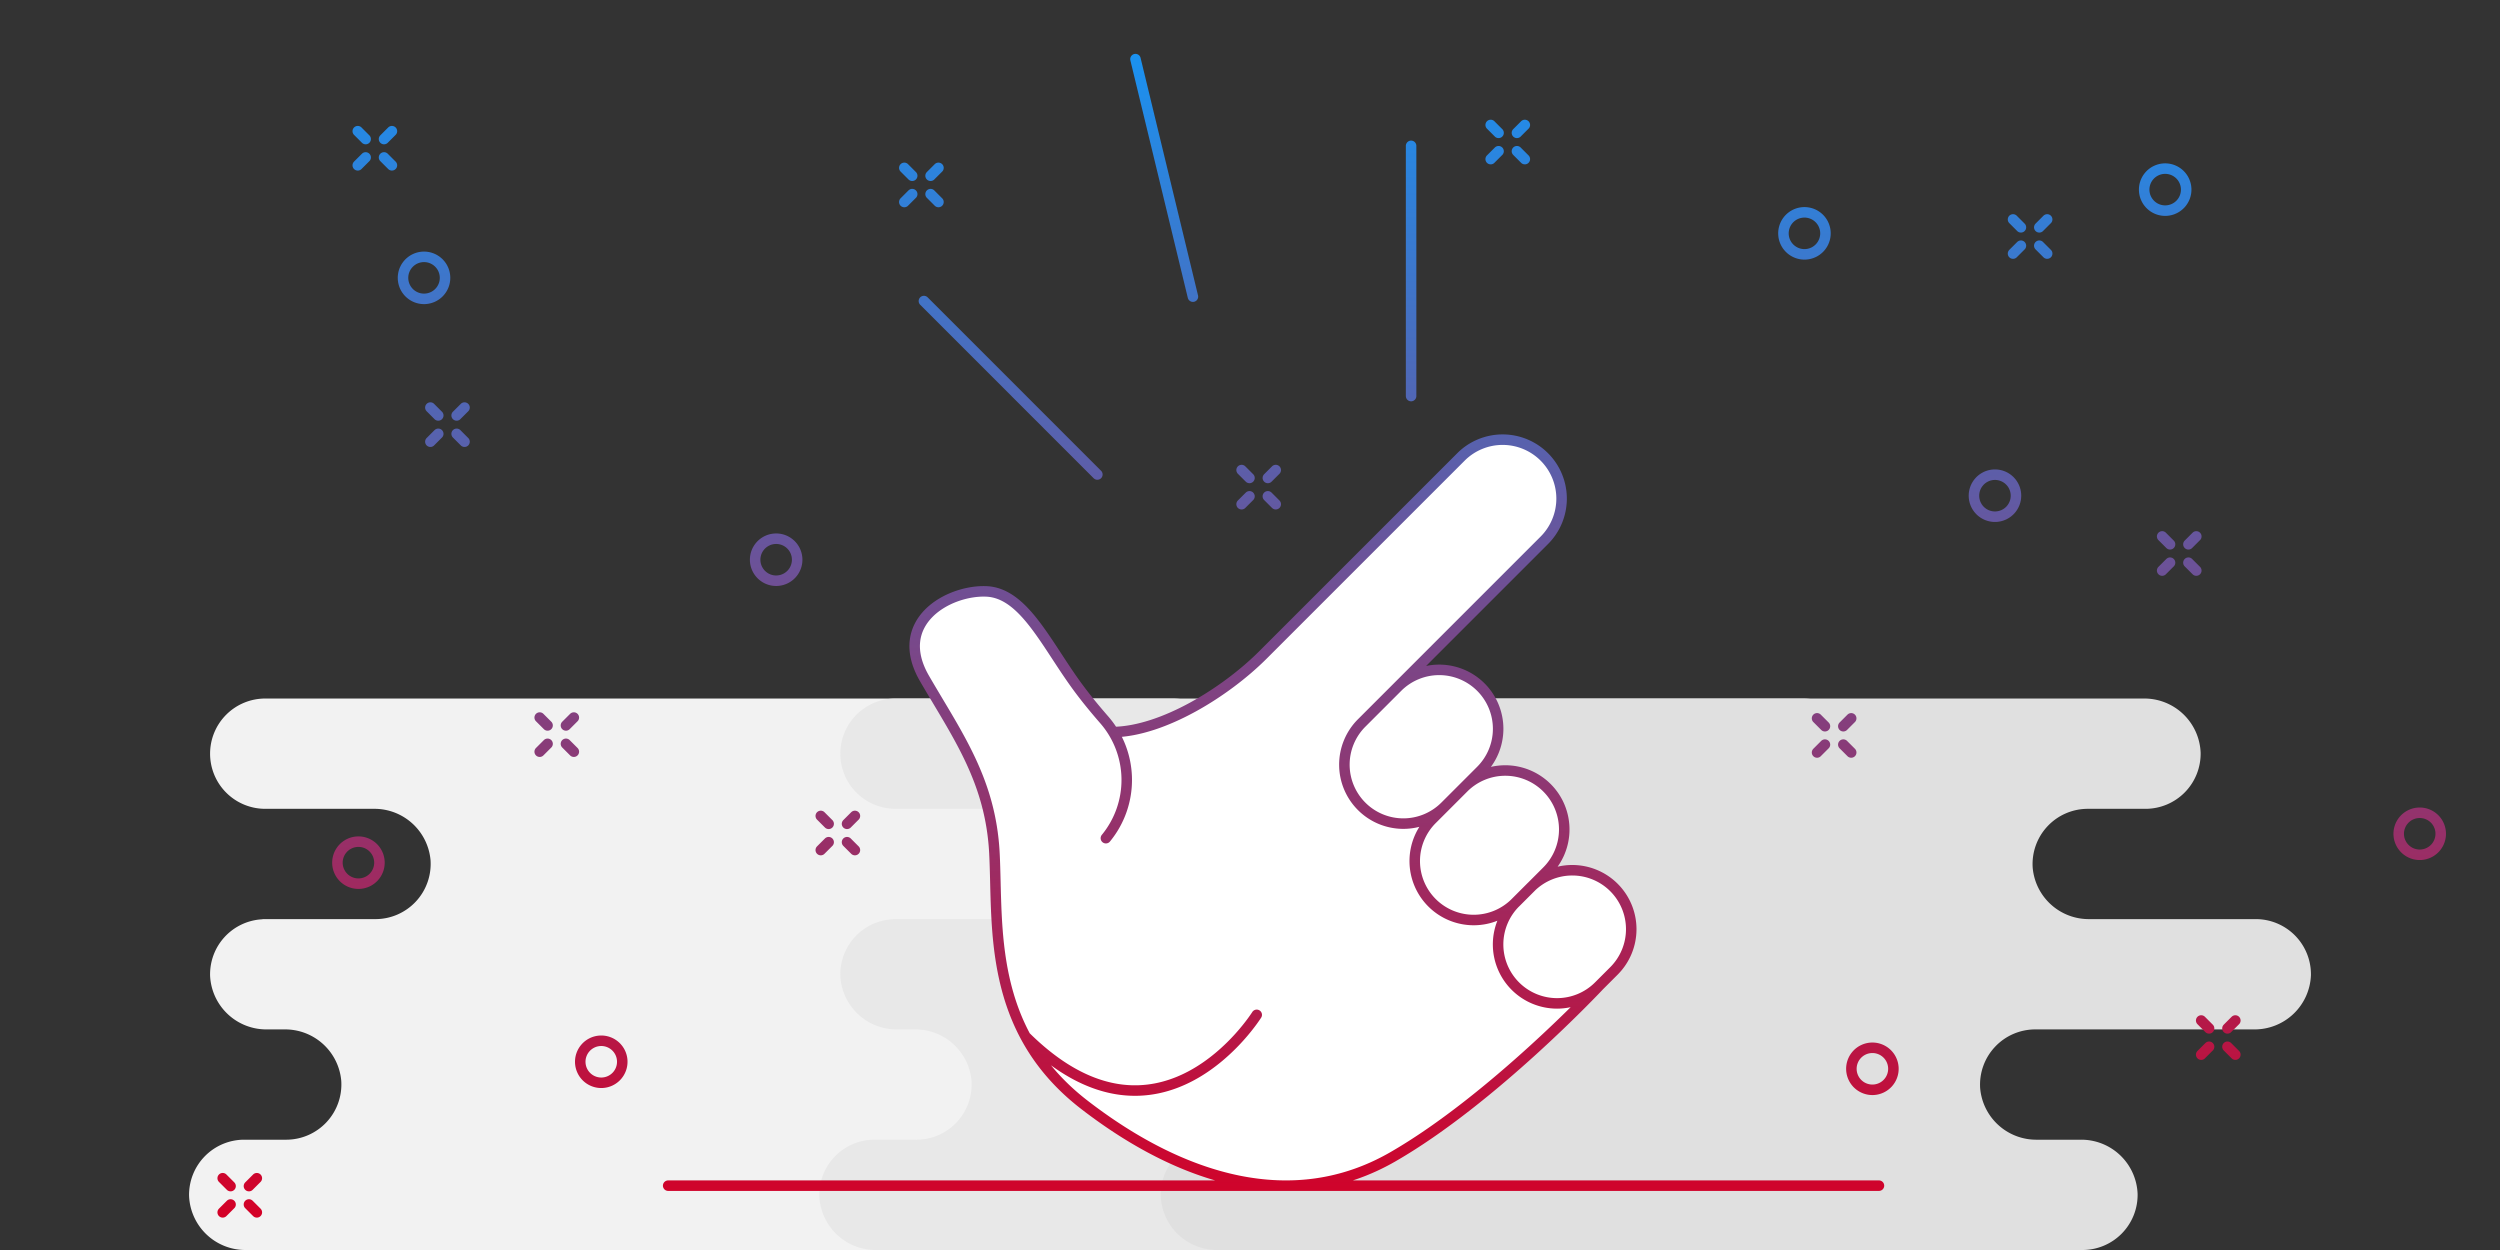
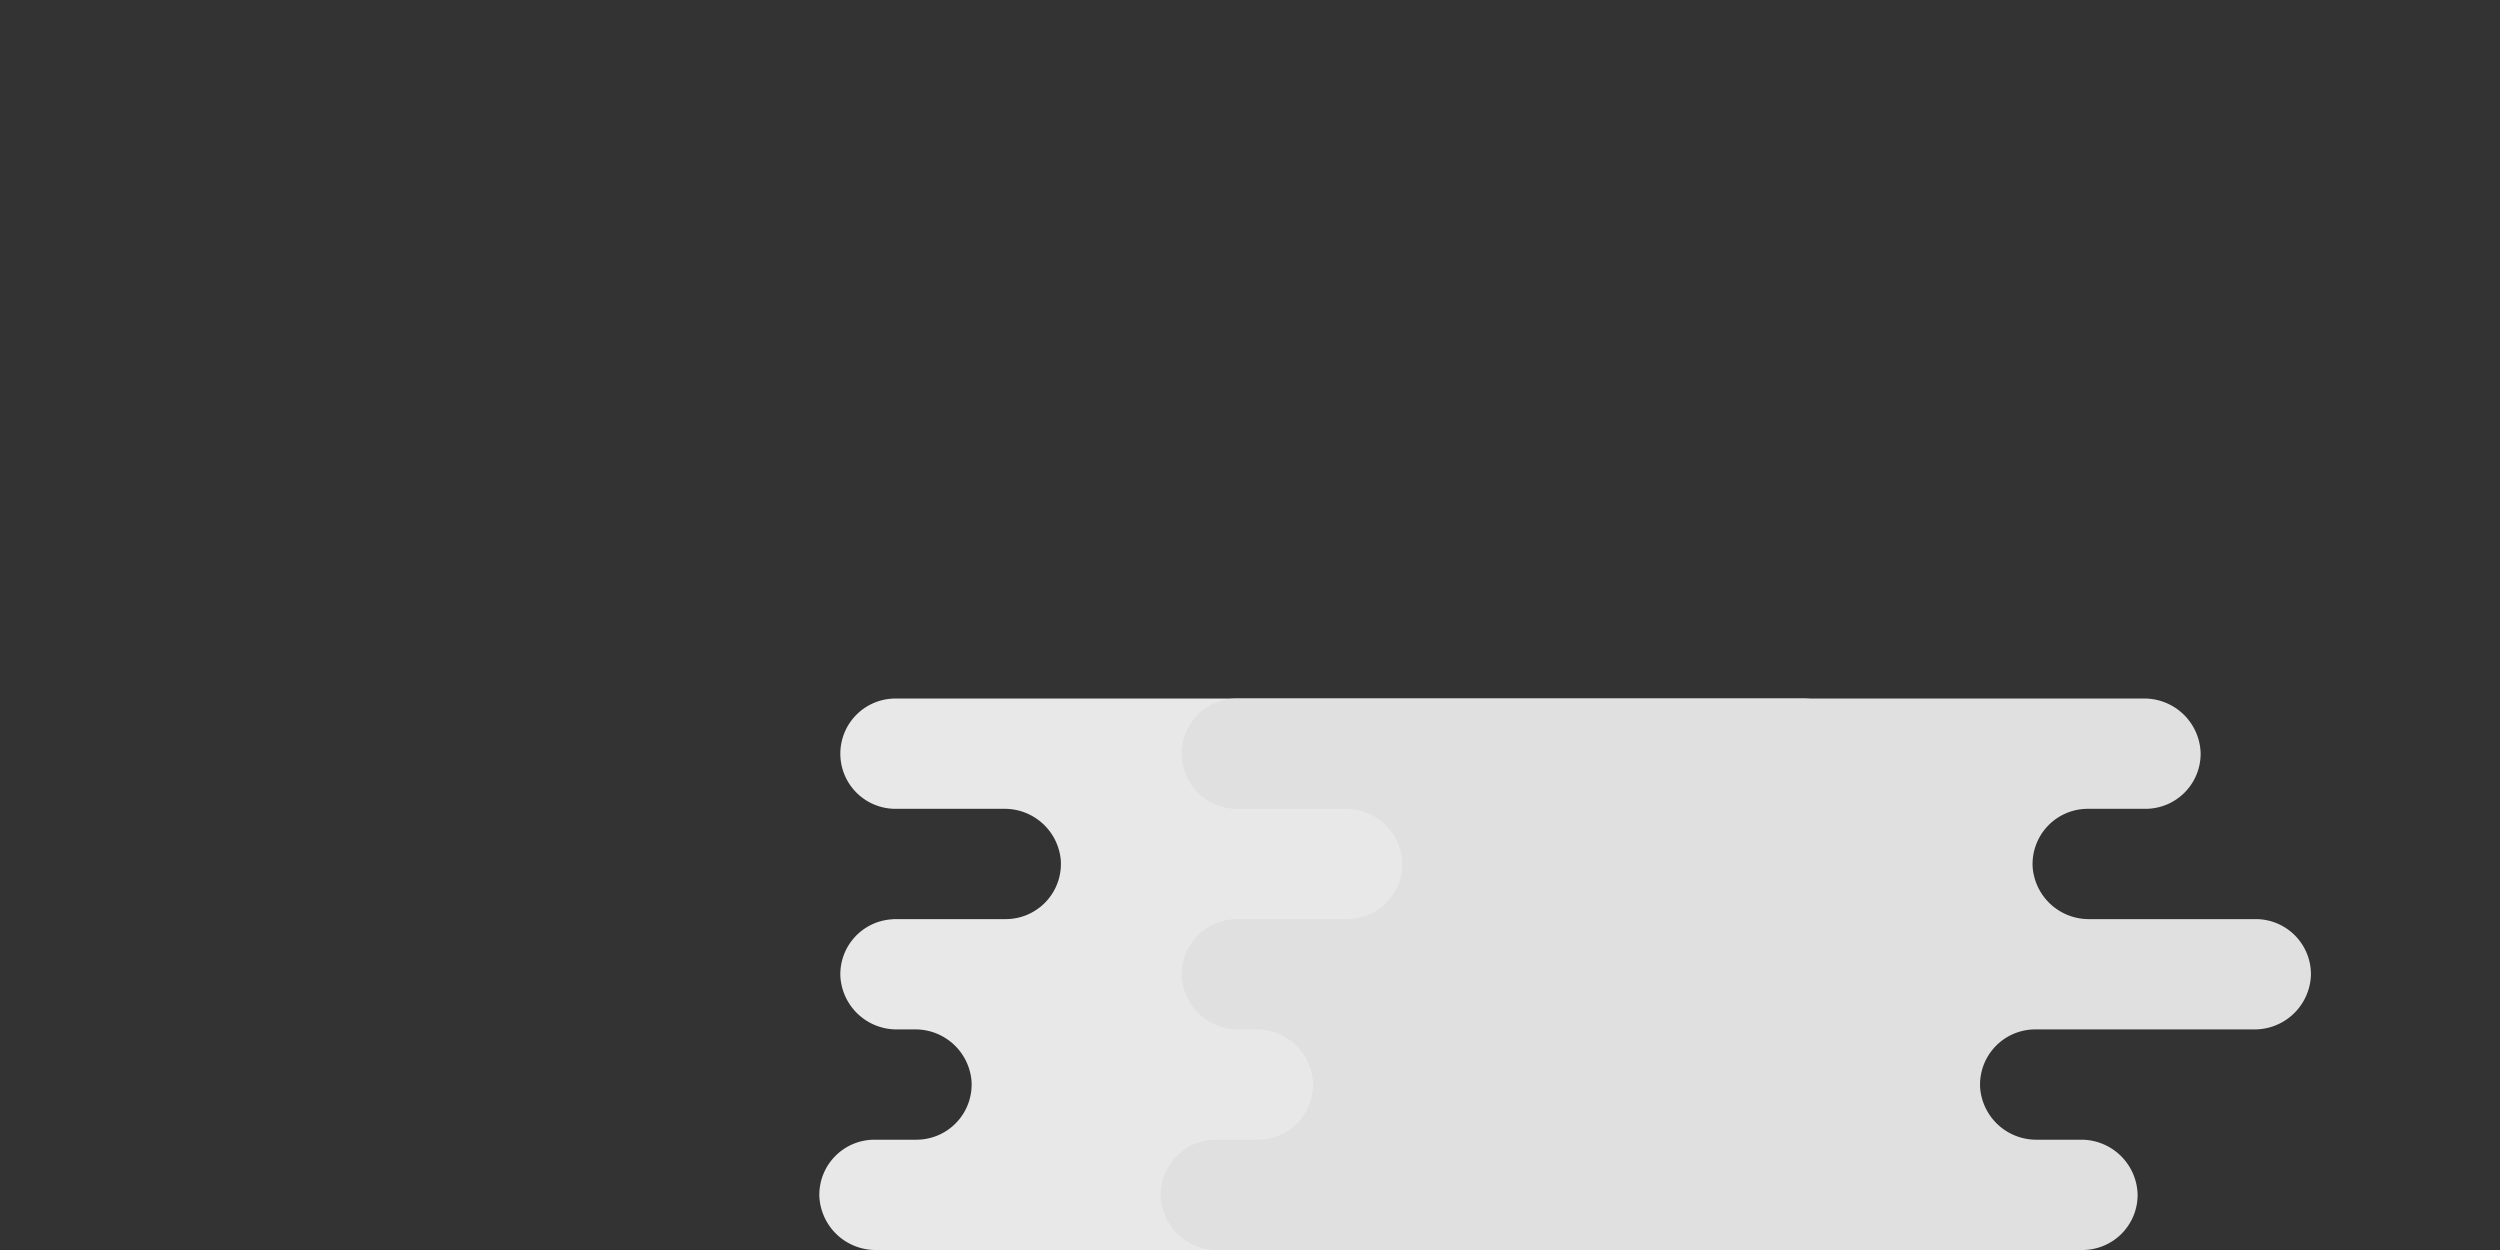
<svg xmlns="http://www.w3.org/2000/svg" viewBox="0 0 476 238">
  <rect x="0" y="0" width="476" height="238" fill="#333333" stroke="none" />
  <defs>
    <linearGradient id="a" x1="253.557" y1="231.832" x2="253.557" y2="10.258" gradientUnits="userSpaceOnUse">
      <stop offset="0" stop-color="#d40026" />
      <stop offset="1" stop-color="#1a92f1" />
    </linearGradient>
  </defs>
-   <path d="M255 185.694A10.727 10.727 0 0 1 244.152 196H202.5a10.514 10.514 0 0 0-10.475 11.226A10.719 10.719 0 0 0 202.83 217h8.322A10.727 10.727 0 0 1 222 227.306 10.5 10.5 0 0 1 211.5 238H46.847A10.727 10.727 0 0 1 36 227.694 10.5 10.5 0 0 1 46.5 217h8a10.514 10.514 0 0 0 10.475-11.226A10.719 10.719 0 0 0 54.17 196h-3.339a10.718 10.718 0 0 1-10.825-10.129A10.482 10.482 0 0 1 50 175.03V175h21.5a10.514 10.514 0 0 0 10.475-11.226A10.719 10.719 0 0 0 71.17 154H50.5A10.5 10.5 0 0 1 40 143.5 10.5 10.5 0 0 1 50.5 133h172.653A10.727 10.727 0 0 1 234 143.306 10.5 10.5 0 0 1 223.5 154h-11a10.514 10.514 0 0 0-10.475 11.226A10.719 10.719 0 0 0 212.83 175h31.67a10.5 10.5 0 0 1 10.5 10.694Z" style="fill:#f2f2f2" />
  <path d="M375 185.694A10.727 10.727 0 0 1 364.152 196H322.5a10.514 10.514 0 0 0-10.475 11.226A10.719 10.719 0 0 0 322.83 217h8.322A10.727 10.727 0 0 1 342 227.306 10.5 10.5 0 0 1 331.5 238H166.847A10.727 10.727 0 0 1 156 227.694 10.5 10.5 0 0 1 166.5 217h8a10.514 10.514 0 0 0 10.475-11.226A10.719 10.719 0 0 0 174.17 196h-3.339a10.718 10.718 0 0 1-10.825-10.129A10.482 10.482 0 0 1 170 175.03V175h21.5a10.514 10.514 0 0 0 10.475-11.226A10.719 10.719 0 0 0 191.17 154H170.5a10.5 10.5 0 0 1-10.5-10.5 10.5 10.5 0 0 1 10.5-10.5h172.653A10.727 10.727 0 0 1 354 143.306 10.5 10.5 0 0 1 343.5 154h-11a10.514 10.514 0 0 0-10.475 11.226A10.719 10.719 0 0 0 332.83 175h31.67a10.5 10.5 0 0 1 10.5 10.694Z" style="fill:#e8e8e8" />
  <path d="M440 185.694A10.727 10.727 0 0 1 429.152 196H387.5a10.514 10.514 0 0 0-10.475 11.226A10.719 10.719 0 0 0 387.83 217h8.322A10.727 10.727 0 0 1 407 227.306 10.5 10.5 0 0 1 396.5 238H231.847A10.727 10.727 0 0 1 221 227.694 10.5 10.5 0 0 1 231.5 217h8a10.514 10.514 0 0 0 10.475-11.226A10.719 10.719 0 0 0 239.17 196h-3.339a10.718 10.718 0 0 1-10.825-10.129A10.482 10.482 0 0 1 235 175.03V175h21.5a10.514 10.514 0 0 0 10.475-11.226A10.719 10.719 0 0 0 256.17 154H235.5a10.5 10.5 0 0 1-10.5-10.5 10.5 10.5 0 0 1 10.5-10.5h172.653A10.727 10.727 0 0 1 419 143.306 10.5 10.5 0 0 1 408.5 154h-11a10.514 10.514 0 0 0-10.475 11.226A10.719 10.719 0 0 0 397.83 175h31.67a10.5 10.5 0 0 1 10.5 10.694Z" style="fill:#e0e0e0" />
-   <path d="m281.067 115.846 13.389-13.389a11.224 11.224 0 0 0 0-15.874 11.224 11.224 0 0 0-15.874 0L239.3 125.866s-11.94 10.454-19.709 12.094-6.684 2.236-8.8-.252-9.557-11.139-11.969-16.339-8.484-10.473-15.032-8.342-11.829 6.621-8.542 14.655 7.459 10.593 9.793 17.129a90.3 90.3 0 0 1 4.73 30.189 44.508 44.508 0 0 0 9.023 27.782c4.122 5.313 20.647 17.853 30.921 20.411s26.254 3.659 37.438-4.1 28.906-22.825 33.885-27.888 10.109-8.721 9.551-14.185-3.939-11.047-9.859-11.241-6.677.409-5.572-1.138 4.409-6.011 2.267-9.716-5.049-7.869-9.753-8.171-5.811.541-4.452-1.554 3.328-7.068 1.175-10.724-5.976-7.3-10.112-6.932-5.168.254-2.547-2.367Z" style="fill:#fff" />
-   <path d="M211.964 139.382c9.493-.142 21.527-7.708 28.469-14.651l27.58-27.579L278.165 87a11.224 11.224 0 0 1 15.874 0h0a11.225 11.225 0 0 1 0 15.875l-27.954 27.954m9.049 22.7 6.825-6.825a11.224 11.224 0 0 0 0-15.874h0a11.224 11.224 0 0 0-15.874 0l-6.825 6.825a11.224 11.224 0 0 0 0 15.874h0a11.224 11.224 0 0 0 15.874-.001Zm13.395 18.354 6.017-6.016a11.225 11.225 0 0 0 0-15.874h0a11.225 11.225 0 0 0-15.875 0l-6.016 6.016a11.224 11.224 0 0 0 0 15.874h0a11.224 11.224 0 0 0 15.874-.001Zm15.871 15.874 2.9-2.9a11.225 11.225 0 0 0 0-15.875h0a11.227 11.227 0 0 0-15.875 0l-2.9 2.9a11.227 11.227 0 0 0 0 15.875h0a11.227 11.227 0 0 0 15.875 0Zm-93.838-28.167a17.452 17.452 0 0 0-.293-22.511c-1.694-1.939-3.394-4-4.917-6.057-6.093-8.218-10.344-18.136-17.57-18.419s-17.994 5.809-11.76 16.577 12.61 19.412 13.319 33.3-1.417 33.58 17.144 47.89 39.673 20.828 58.659 9.918 39.26-32.528 39.26-32.528m-109.152 9.584c25.6 25.37 44.027-4.118 44.027-4.118M208.937 90.345l-33.023-33.023m40.28-46.064 10.937 45.223m41.542 18.93V27.77M127.22 225.75h230.531M84.73 52.711a4 4 0 1 0-3.8 4.188 4 4 0 0 0 3.8-4.188Zm67.046 53.667a4 4 0 1 0-3.8 4.188 4 4 0 0 0 3.8-4.188Zm-79.534 57.681a4 4 0 1 0-3.8 4.188 4 4 0 0 0 3.8-4.188Zm46.234 37.909a4 4 0 1 0-3.8 4.188 4 4 0 0 0 3.8-4.188Zm242.024 1.338a4 4 0 1 0-3.8 4.188 4 4 0 0 0 3.8-4.188Zm104.21-44.747a4 4 0 1 0-3.8 4.187 4 4 0 0 0 3.8-4.187Zm-80.873-64.371a4 4 0 1 0-3.8 4.188 4 4 0 0 0 3.8-4.188Zm-36.273-49.95a4 4 0 1 0-3.8 4.187 4 4 0 0 0 3.8-4.187Zm68.682-8.325a4 4 0 1 0-3.8 4.187 4 4 0 0 0 3.8-4.187ZM81.944 77.6l1.5 1.5m3.5 3.5 1.5 1.5m0-6.5-1.5 1.5m-3.5 3.5-1.5 1.5m90.238-52.139 1.5 1.5m3.5 3.5 1.5 1.5m0-6.5-1.5 1.5m-3.5 3.5-1.5 1.5M68.119 24.976l1.5 1.5m3.5 3.5 1.5 1.5m0-6.5-1.5 1.5m-3.5 3.5-1.5 1.5m34.638 105.145 1.5 1.5m3.5 3.5 1.5 1.5m0-6.5-1.5 1.5m-3.5 3.5-1.5 1.5M42.4 224.332l1.5 1.5m3.5 3.5 1.5 1.5m0-6.5-1.5 1.5m-3.5 3.5-1.5 1.5m113.875-75.48 1.5 1.5m3.5 3.5 1.5 1.5m0-6.5-1.5 1.5m-3.5 3.5-1.5 1.5m189.693-25.082 1.5 1.5m3.5 3.5 1.5 1.5m0-6.5-1.5 1.5m-3.5 3.5-1.5 1.5m73.141 51.03 1.5 1.5m3.5 3.5 1.5 1.5m0-6.5-1.5 1.5m-3.5 3.5-1.5 1.5m-7.433-98.671 1.5 1.5m3.5 3.5 1.5 1.5m0-6.5-1.5 1.5m-3.5 3.5-1.5 1.5m-28.394-66.854 1.5 1.5m3.5 3.5 1.5 1.5m0-6.5-1.5 1.5m-3.5 3.5-1.5 1.5m-99.455-24.488 1.5 1.5m3.5 3.5 1.5 1.5m0-6.5-1.5 1.5m-3.5 3.5-1.5 1.5M236.4 89.5l1.5 1.5m3.5 3.5 1.5 1.5m0-6.5-1.5 1.5m-3.5 3.5-1.5 1.5" style="fill:none;stroke-linecap:round;stroke-linejoin:round;stroke-width:2px;stroke:url(#a)" />
</svg>